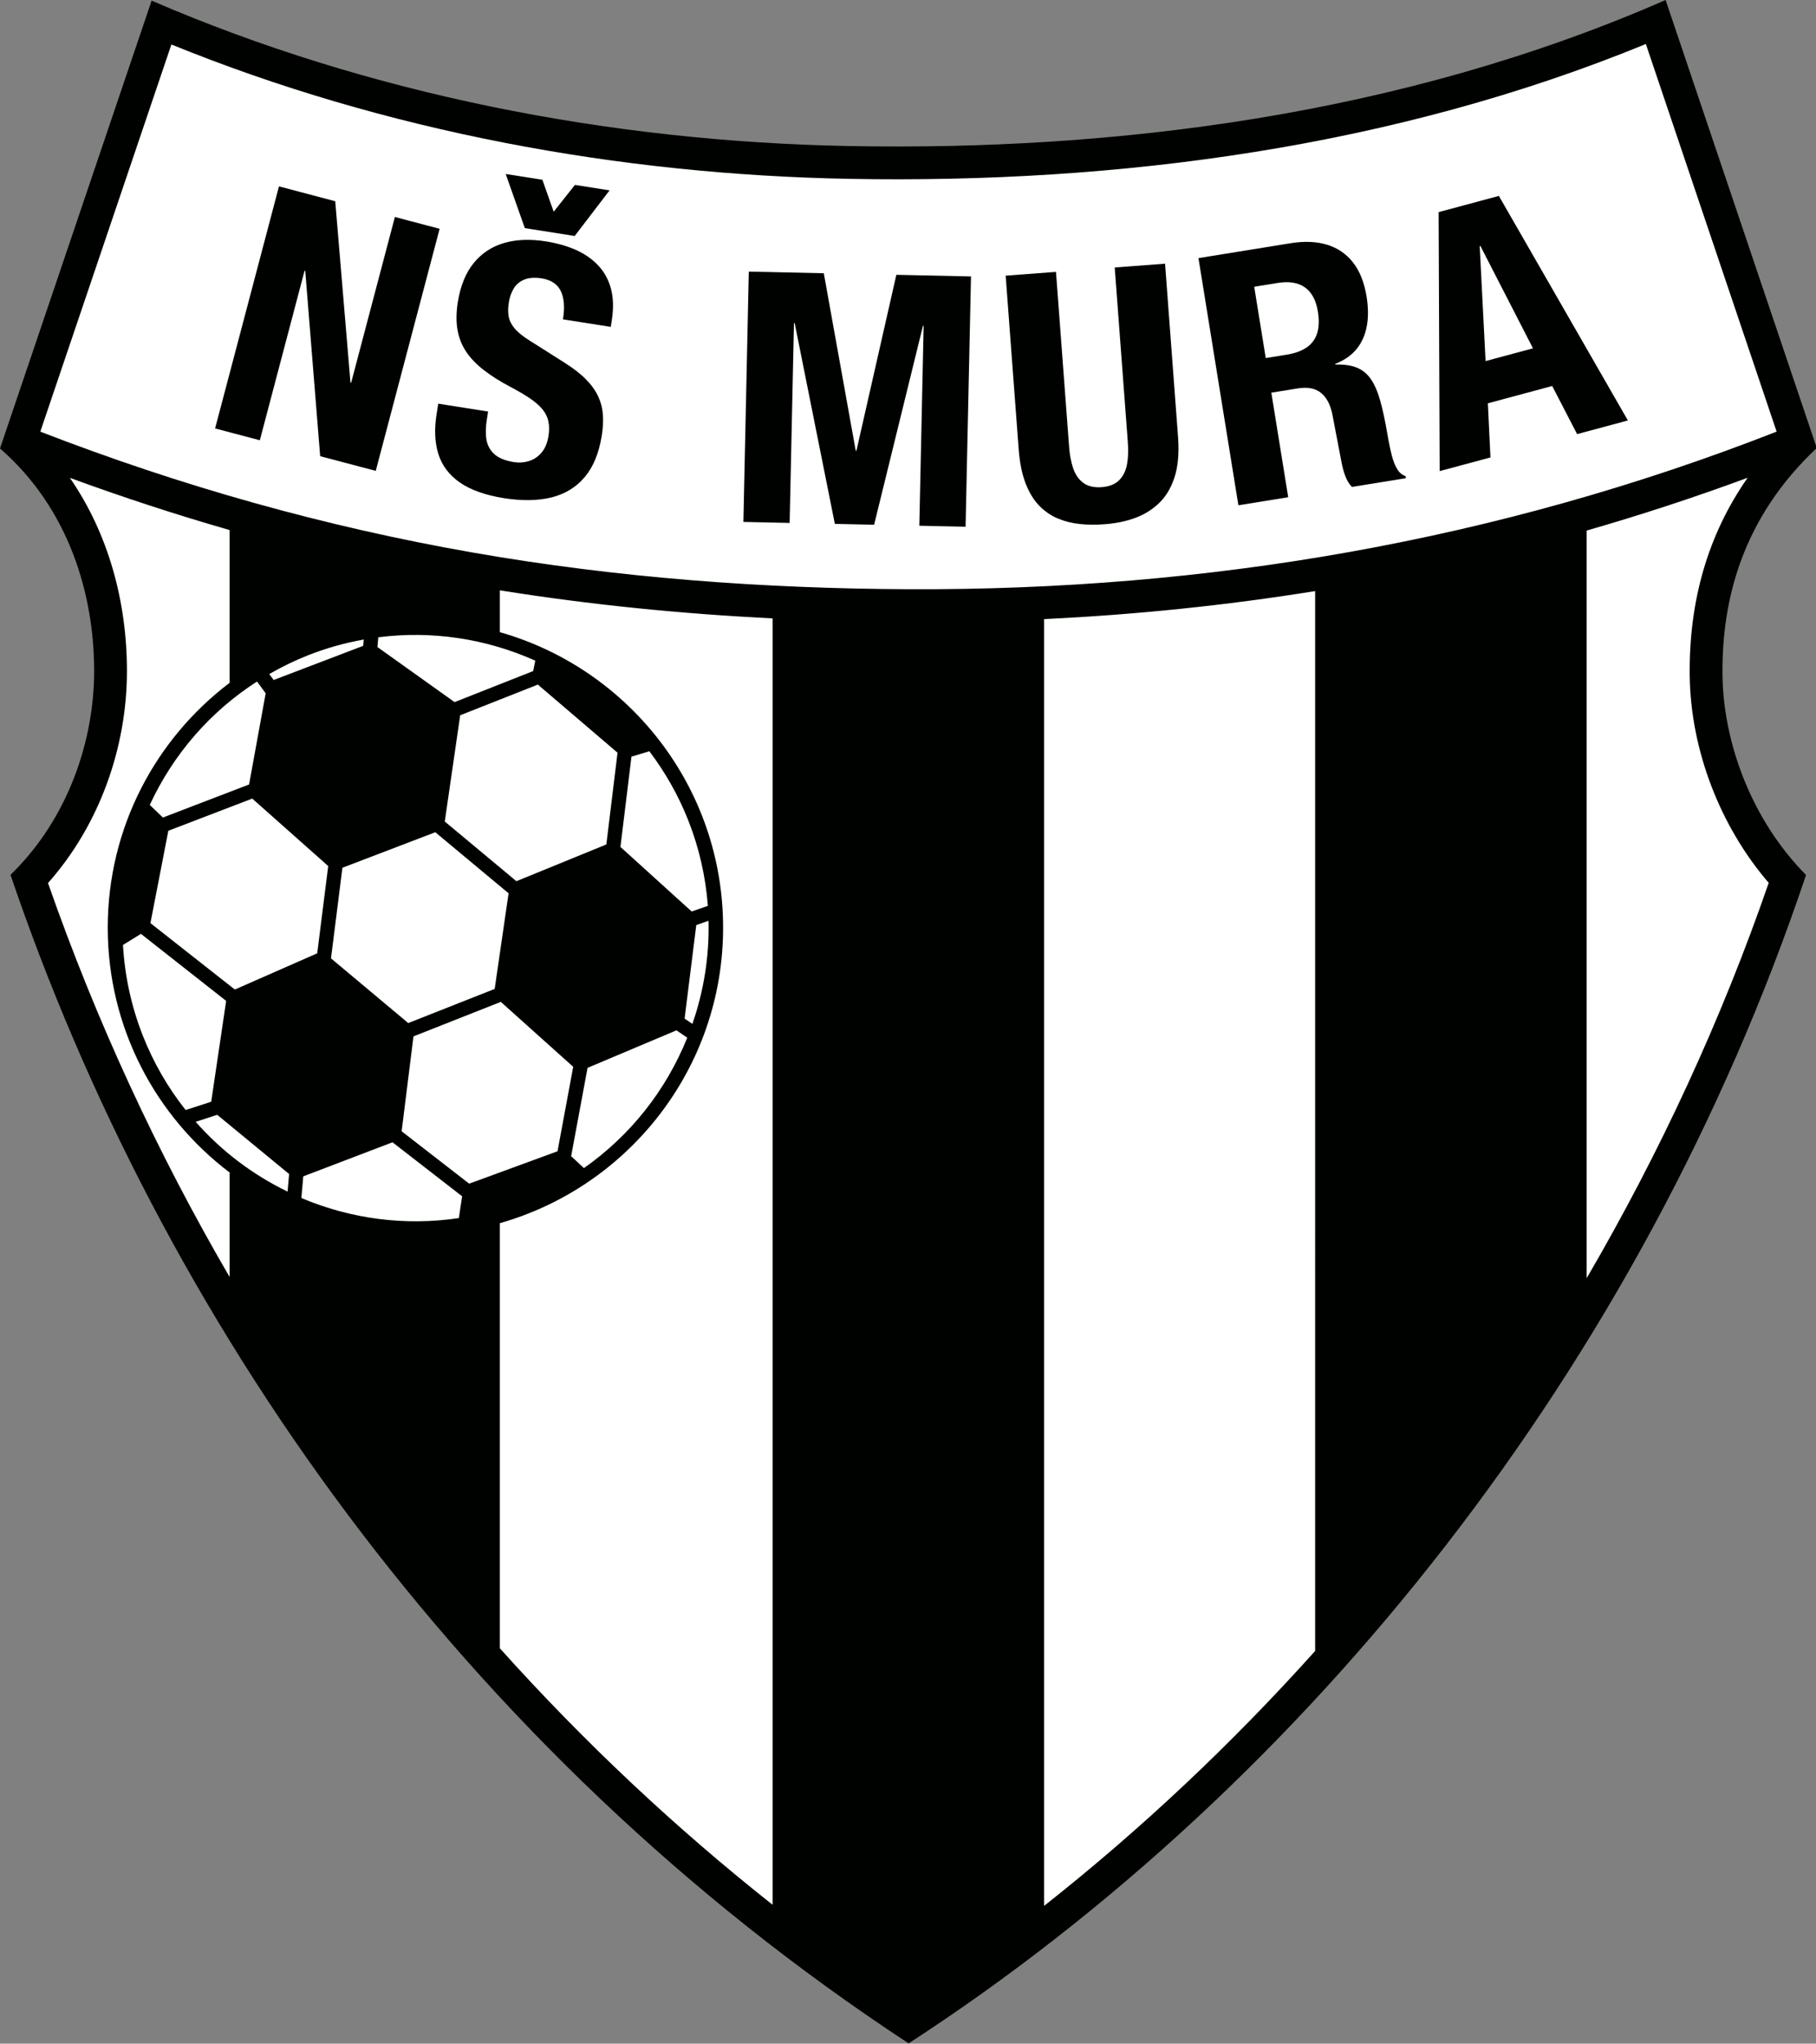
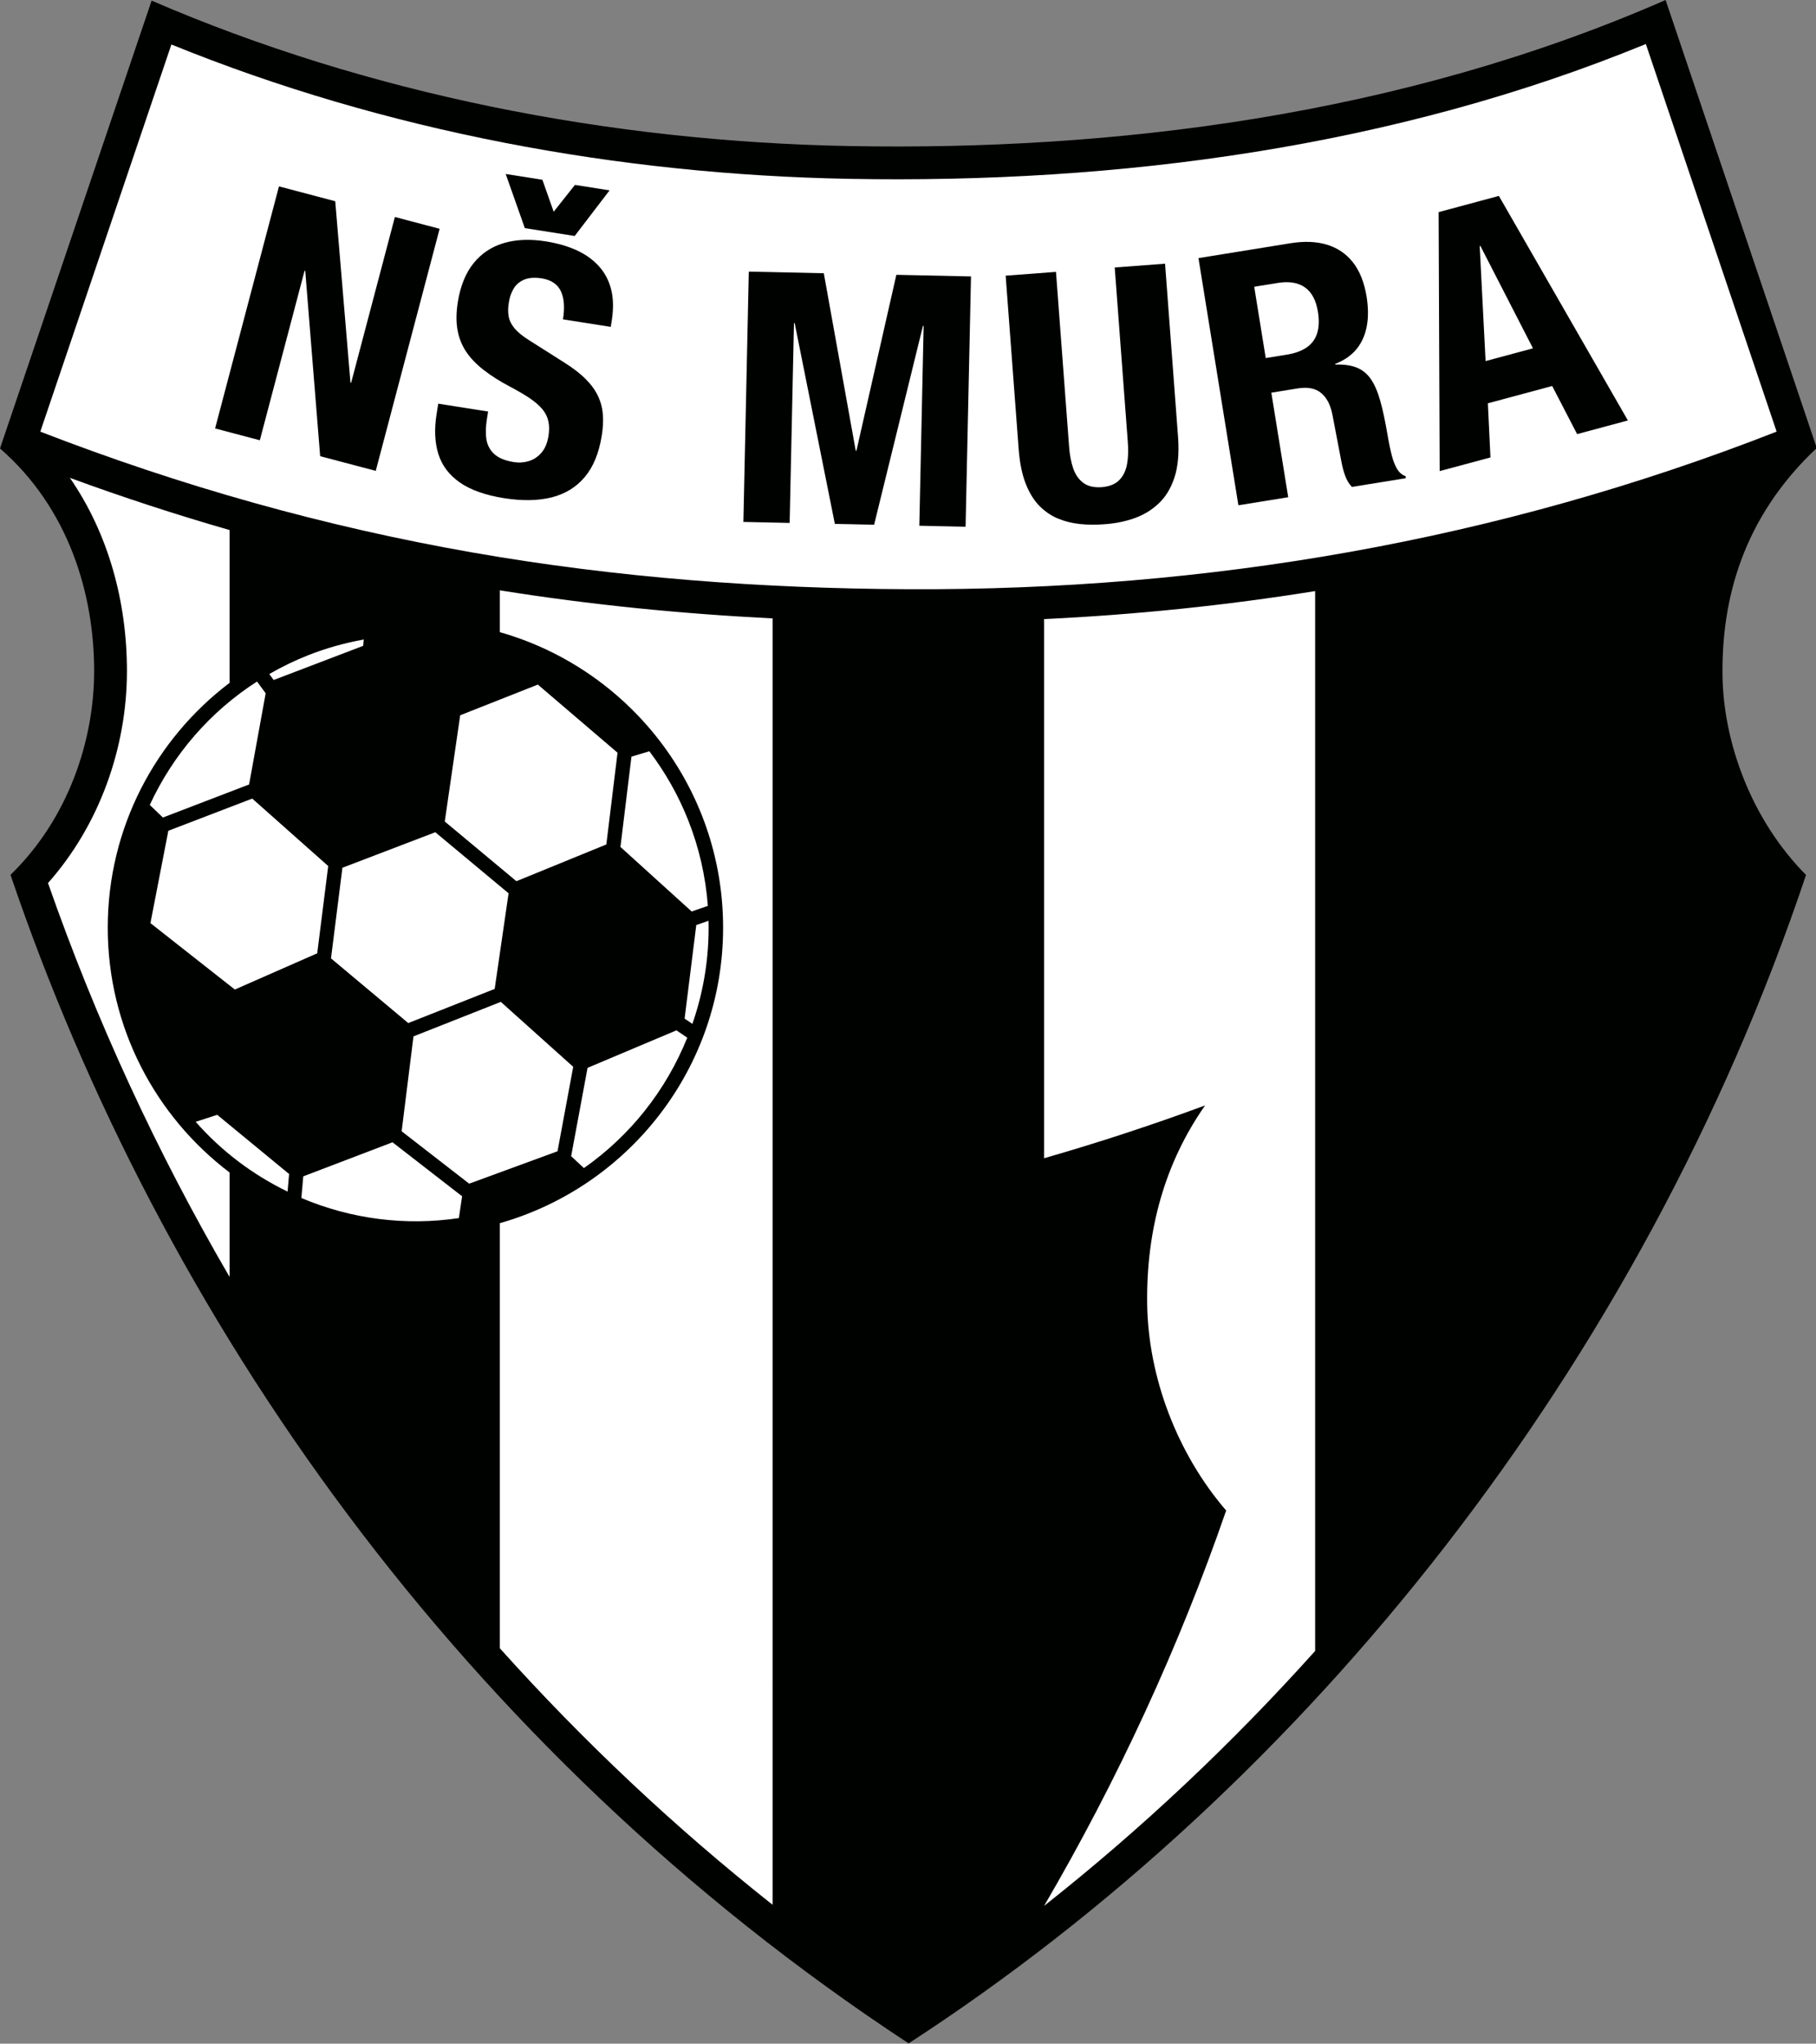
<svg xmlns="http://www.w3.org/2000/svg" height="335.41" viewBox="0 0 504.0 567.0" width="298.142" version="1.1">
  <rect x="0" y="0" width="504.0" height="567.0" fill="#808080" stroke="none" />
  <rect id="backgroundrect" width="100%" height="100%" x="0" y="0" fill="none" stroke="none" />
  <defs id="defs51" />
  <g class="currentLayer">
    <title>Layer 1</title>
    <g id="Layer1000" class="">
      <path id="path2" style="fill:#000200;fill-rule:evenodd" d="M0,124.42 L42.078,0.174 c59.77,25.811 126.76,39.113 193.773,40.349 c72.748,1.342 152.642,-8.242 226.411,-40.522 l41.95,124.291 c-20.691,19.457 -26.412,42.173 -26.158,63.073 c0.224,18.441 7.877,39.949 23.18,55.394 C455.615,378.751 363.129,494.934 252.171,566.929 C127.661,485.207 44.547,365.329 2.916,242.725 C19.091,227.011 26.128,205.229 26.128,186.196 c0,-21.165 -6.903,-45.043 -26.128,-61.775 z" />
-       <path id="path4" style="fill:#ffffff;fill-rule:evenodd" d="M493.073,119.75 L456.777,12.21 C387.067,40.821 310.693,51.006 235.683,49.622 C171.767,48.443 106.936,36.478 47.567,12.342 L11.188,119.759 c38.974,15.107 79.034,26.393 120.252,33.582 c39.992,6.976 80.31,9.966 120.881,10.135 c82.963,0.347 163.392,-13.439 240.753,-43.727 zM13.325,244.998 c13.288,38.033 30.206,74.653 50.398,109.298 V325.31 C43.177,309.743 29.903,285.106 29.903,257.378 c0,-27.728 13.274,-52.364 33.82,-67.932 v-42.381 c-14.929,-4.291 -29.704,-9.123 -44.328,-14.485 c10.72,15.526 15.835,34.382 15.835,53.615 c0,21.338 -7.706,42.81 -21.905,58.803 zm125.398,212.313 c23.133,25.768 48.44,49.611 75.695,71.163 V171.571 c-25.345,-1.267 -50.582,-3.77 -75.695,-7.785 v11.604 c35.764,10.168 61.961,43.03 61.961,81.988 c0,38.958 -26.197,71.82 -61.961,81.988 zm151.052,71.466 c26.967,-21.273 52.144,-45.012 75.219,-70.722 V163.996 c-24.819,3.992 -49.898,6.561 -75.219,7.772 zM440.35,354.63 c20.421,-34.97 37.433,-71.797 50.524,-109.685 c-13.512,-15.69 -21.671,-36.891 -21.921,-57.471 c-0.25,-20.558 4.944,-39.01 16.072,-54.923 c-14.783,5.464 -29.676,10.34 -44.674,14.65 z" />
+       <path id="path4" style="fill:#ffffff;fill-rule:evenodd" d="M493.073,119.75 L456.777,12.21 C387.067,40.821 310.693,51.006 235.683,49.622 C171.767,48.443 106.936,36.478 47.567,12.342 L11.188,119.759 c38.974,15.107 79.034,26.393 120.252,33.582 c39.992,6.976 80.31,9.966 120.881,10.135 c82.963,0.347 163.392,-13.439 240.753,-43.727 zM13.325,244.998 c13.288,38.033 30.206,74.653 50.398,109.298 V325.31 C43.177,309.743 29.903,285.106 29.903,257.378 c0,-27.728 13.274,-52.364 33.82,-67.932 v-42.381 c-14.929,-4.291 -29.704,-9.123 -44.328,-14.485 c10.72,15.526 15.835,34.382 15.835,53.615 c0,21.338 -7.706,42.81 -21.905,58.803 zm125.398,212.313 c23.133,25.768 48.44,49.611 75.695,71.163 V171.571 c-25.345,-1.267 -50.582,-3.77 -75.695,-7.785 v11.604 c35.764,10.168 61.961,43.03 61.961,81.988 c0,38.958 -26.197,71.82 -61.961,81.988 zm151.052,71.466 c26.967,-21.273 52.144,-45.012 75.219,-70.722 V163.996 c-24.819,3.992 -49.898,6.561 -75.219,7.772 zc20.421,-34.97 37.433,-71.797 50.524,-109.685 c-13.512,-15.69 -21.671,-36.891 -21.921,-57.471 c-0.25,-20.558 4.944,-39.01 16.072,-54.923 c-14.783,5.464 -29.676,10.34 -44.674,14.65 z" />
      <g id="Layer1001">
-         <path id="path6" style="fill:#ffffff;fill-rule:evenodd" d="m104.988,176.813 l-0.237,2.711 l21.407,15.274 l21.819,-8.618 l0.578,-2.881 c-13.729,-6.147 -28.757,-8.384 -43.567,-6.487 z" />
        <path id="path8" style="fill:#ffffff;fill-rule:evenodd" d="m70.004,221.565 l-23.285,8.928 l-4.969,25.625 l23.421,18.424 l22.867,-10.05 l3.053,-24.209 z" />
        <path id="path10" style="fill:#ffffff;fill-rule:evenodd" d="m69.13,217.649 l4.603,-25.293 l-2.4,-3.268 c-12.972,8.337 -23.241,20.146 -29.764,34.238 l3.642,3.495 z" />
-         <path id="path12" style="fill:#ffffff;fill-rule:evenodd" d="m62.763,277.7 l-23.646,-18.603 l-4.986,3.077 c0.492,8.674 2.344,17.155 5.527,25.215 c2.94,7.444 6.934,14.362 11.861,20.584 l7.098,-2.304 z" />
        <path id="path14" style="fill:#ffffff;fill-rule:evenodd" d="m60.285,309.303 l-5.981,1.939 c7.152,8.113 15.72,14.617 25.506,19.364 l0.427,-4.879 z" />
        <path id="path16" style="fill:#ffffff;fill-rule:evenodd" d="m123.437,227.924 l19.881,16.561 l24.961,-10.195 l3.106,-25.453 l-22.115,-18.9 l-21.55,8.511 z" />
        <path id="path18" style="fill:#ffffff;fill-rule:evenodd" d="m120.81,230.902 l-25.777,9.851 l-3.171,25.145 l21.439,17.948 l23.989,-9.474 l3.858,-26.53 z" />
        <path id="path20" style="fill:#ffffff;fill-rule:evenodd" d="m100.797,179.185 l0.155,-1.756 c-5.319,0.956 -10.531,2.427 -15.505,4.392 c-3.66,1.446 -7.255,3.197 -10.715,5.189 l1.215,1.654 z" />
        <path id="path22" style="fill:#ffffff;fill-rule:evenodd" d="m191.96,252.89 l4.494,-1.561 c-0.613,-8.134 -2.434,-16.111 -5.439,-23.719 c-2.7,-6.835 -6.337,-13.28 -10.801,-19.178 l-4.963,1.498 l-3.058,25.049 z" />
        <path id="path24" style="fill:#ffffff;fill-rule:evenodd" d="m108.934,316.925 l-24.768,9.45 l-0.527,6.011 c13.835,5.856 28.916,7.775 43.713,5.566 l0.896,-6.046 z" />
        <path id="path26" style="fill:#ffffff;fill-rule:evenodd" d="m196.641,255.466 l-3.401,1.183 l-3.24,25.962 l2.162,1.461 c3.211,-9.254 4.715,-18.864 4.478,-28.606 z" />
        <path id="path28" style="fill:#ffffff;fill-rule:evenodd" d="m138.991,277.967 l-24.238,9.573 l-3.285,26.329 l18.742,14.534 l24.52,-8.99 l4.352,-23.43 z" />
        <path id="path30" style="fill:#ffffff;fill-rule:evenodd" d="m163.066,296.27 l-4.553,24.516 l3.547,3.295 c12.866,-9.026 22.759,-21.507 28.68,-36.179 l-3.01,-2.034 z" />
      </g>
      <g id="Layer1002">
        <path id="path33" style="fill:#000200;fill-rule:evenodd" d="m77.423,51.709 l-17.728,67.162 l12.417,3.278 l12.415,-47.032 l0.188,0.05 l4.141,51.403 l15.426,4.072 l17.728,-67.162 l-12.416,-3.277 l-12.142,45.998 l-0.188,-0.05 l-4.226,-50.318 z" />
        <path id="path35" style="fill:#000200;fill-rule:evenodd" d="m121.625,111.995 l-0.44,2.787 c-0.686,4.242 -0.533,7.959 0.47,11.171 c1.006,3.196 2.986,5.839 5.944,7.898 c2.971,2.078 7.044,3.524 12.247,4.362 c5.013,0.791 9.406,0.729 13.196,-0.2 c3.777,-0.947 6.864,-2.824 9.228,-5.636 c2.38,-2.809 3.952,-6.632 4.728,-11.45 c0.344,-2.08 0.453,-4.016 0.328,-5.825 c-0.127,-1.793 -0.564,-3.503 -1.31,-5.115 c-0.747,-1.611 -1.862,-3.183 -3.363,-4.7 c-1.498,-1.533 -3.457,-3.057 -5.859,-4.585 l-9.939,-6.295 c-1.807,-1.139 -3.146,-2.22 -4.043,-3.297 c-0.883,-1.059 -1.432,-2.163 -1.642,-3.328 c-0.212,-1.15 -0.192,-2.427 0.044,-3.818 c0.201,-1.38 0.611,-2.628 1.265,-3.756 c0.641,-1.146 1.595,-1.997 2.868,-2.568 c1.272,-0.571 2.937,-0.719 5.005,-0.408 c2.624,0.43 4.389,1.628 5.312,3.579 c0.907,1.949 1.106,4.541 0.577,7.79 l13.262,2.092 l0.303,-1.922 c0.502,-3.286 0.418,-6.188 -0.254,-8.691 c-0.672,-2.502 -1.845,-4.641 -3.518,-6.415 c-1.671,-1.79 -3.744,-3.217 -6.212,-4.329 c-2.47,-1.095 -5.252,-1.879 -8.343,-2.367 c-4.373,-0.69 -8.271,-0.533 -11.664,0.475 c-3.409,1.005 -6.199,2.879 -8.402,5.601 c-2.184,2.709 -3.638,6.304 -4.356,10.754 c-0.447,2.835 -0.489,5.389 -0.104,7.633 c0.382,2.26 1.192,4.308 2.412,6.142 c1.221,1.834 2.872,3.539 4.936,5.129 c2.061,1.606 4.541,3.162 7.451,4.689 c2.151,1.144 3.954,2.2 5.421,3.203 c1.451,1 2.59,2.001 3.414,3.017 c0.824,1.017 1.357,2.118 1.61,3.324 c0.253,1.206 0.267,2.57 0.006,4.121 c-0.319,1.919 -0.97,3.442 -1.952,4.567 c-0.982,1.125 -2.137,1.895 -3.483,2.307 c-1.345,0.411 -2.723,0.506 -4.164,0.279 c-2.416,-0.397 -4.205,-1.123 -5.398,-2.197 c-1.193,-1.075 -1.93,-2.439 -2.211,-4.092 c-0.262,-1.667 -0.209,-3.562 0.148,-5.722 l0.318,-2.018 zm24.033,-48.704 l13.838,2.183 l9.679,-12.656 l-9.61,-1.516 l-5.901,7.441 l-3.132,-8.866 l-10.186,-1.607 z" />
        <path id="path37" style="fill:#000200;fill-rule:evenodd" d="m206.315,144.808 l12.839,0.278 l1.2,-55.441 l0.195,0.004 l11.152,55.708 l10.894,0.236 l13.552,-55.173 l0.195,0.004 l-1.2,55.441 l12.839,0.278 l1.503,-69.447 l-20.717,-0.448 l-11.079,48.804 l-0.195,-0.004 l-8.86,-49.236 l-20.815,-0.451 z" />
        <path id="path39" style="fill:#000200;fill-rule:evenodd" d="m279.104,76.484 l3.624,48.313 c0.293,3.685 0.934,6.808 1.921,9.351 c0.986,2.527 2.247,4.596 3.78,6.172 c1.549,1.575 3.28,2.762 5.21,3.56 c1.946,0.797 4.001,1.31 6.179,1.52 c2.196,0.225 4.424,0.237 6.703,0.05 c2.864,-0.199 5.588,-0.728 8.171,-1.621 c2.583,-0.893 4.856,-2.25 6.8,-4.071 c1.962,-1.806 3.44,-4.209 4.435,-7.211 c0.995,-2.985 1.337,-6.67 1.039,-11.07 l-3.624,-48.313 l-13.97,1.048 l3.624,48.313 c0.19,2.311 0.134,4.396 -0.2,6.226 c-0.333,1.847 -1.051,3.331 -2.17,4.455 c-1.103,1.124 -2.728,1.782 -4.878,1.96 c-2.151,0.145 -3.857,-0.263 -5.115,-1.21 c-1.274,-0.945 -2.205,-2.306 -2.811,-4.082 c-0.587,-1.761 -0.969,-3.813 -1.126,-6.127 l-3.624,-48.313 z" />
        <path id="path41" style="fill:#000200;fill-rule:evenodd" d="m348.086,79.56 l6.531,-1.055 c3.137,-0.507 5.633,-0.105 7.522,1.215 c1.889,1.321 3.107,3.571 3.619,6.741 c0.396,2.449 0.3,4.502 -0.254,6.151 c-0.557,1.634 -1.563,2.93 -2.988,3.867 c-1.425,0.936 -3.258,1.594 -5.469,1.935 l-5.762,0.931 zm-4.393,60.628 l13.83,-2.235 l-4.687,-29.005 l7.395,-1.195 c2.772,-0.432 4.929,0.008 6.471,1.319 c1.54,1.295 2.57,3.297 3.09,6.005 l2.51,13.095 c0.252,1.355 0.59,2.631 1.029,3.825 c0.423,1.197 1.05,2.229 1.864,3.099 l14.982,-2.421 l-0.093,-0.576 c-0.921,-0.311 -1.677,-0.928 -2.275,-1.882 c-0.596,-0.939 -1.117,-2.234 -1.546,-3.873 c-0.414,-1.641 -0.835,-3.642 -1.239,-6.041 c-0.617,-3.612 -1.273,-6.66 -1.97,-9.143 c-0.697,-2.482 -1.559,-4.462 -2.591,-5.971 c-1.03,-1.492 -2.336,-2.562 -3.916,-3.194 c-1.583,-0.647 -3.565,-0.919 -5.951,-0.845 l-0.031,-0.192 c2.502,-0.979 4.482,-2.351 5.922,-4.111 c1.454,-1.779 2.392,-3.901 2.847,-6.373 c0.457,-2.455 0.423,-5.209 -0.071,-8.266 c-0.647,-3.904 -1.911,-7.05 -3.792,-9.44 c-1.878,-2.374 -4.293,-4.004 -7.229,-4.893 c-2.933,-0.873 -6.289,-1.004 -10.082,-0.391 l-25.547,4.129 z" />
        <path id="path43" style="fill:#000200;fill-rule:evenodd" d="m399.558,130.708 l14.092,-3.792 l-0.717,-15.02 l17.85,-4.803 l6.918,13.352 l14.091,-3.792 l-35.805,-62.299 l-16.722,4.5 zm11.108,-62.43 l0.188,-0.05 l14.597,28.412 l-13.152,3.539 z" />
      </g>
    </g>
  </g>
</svg>